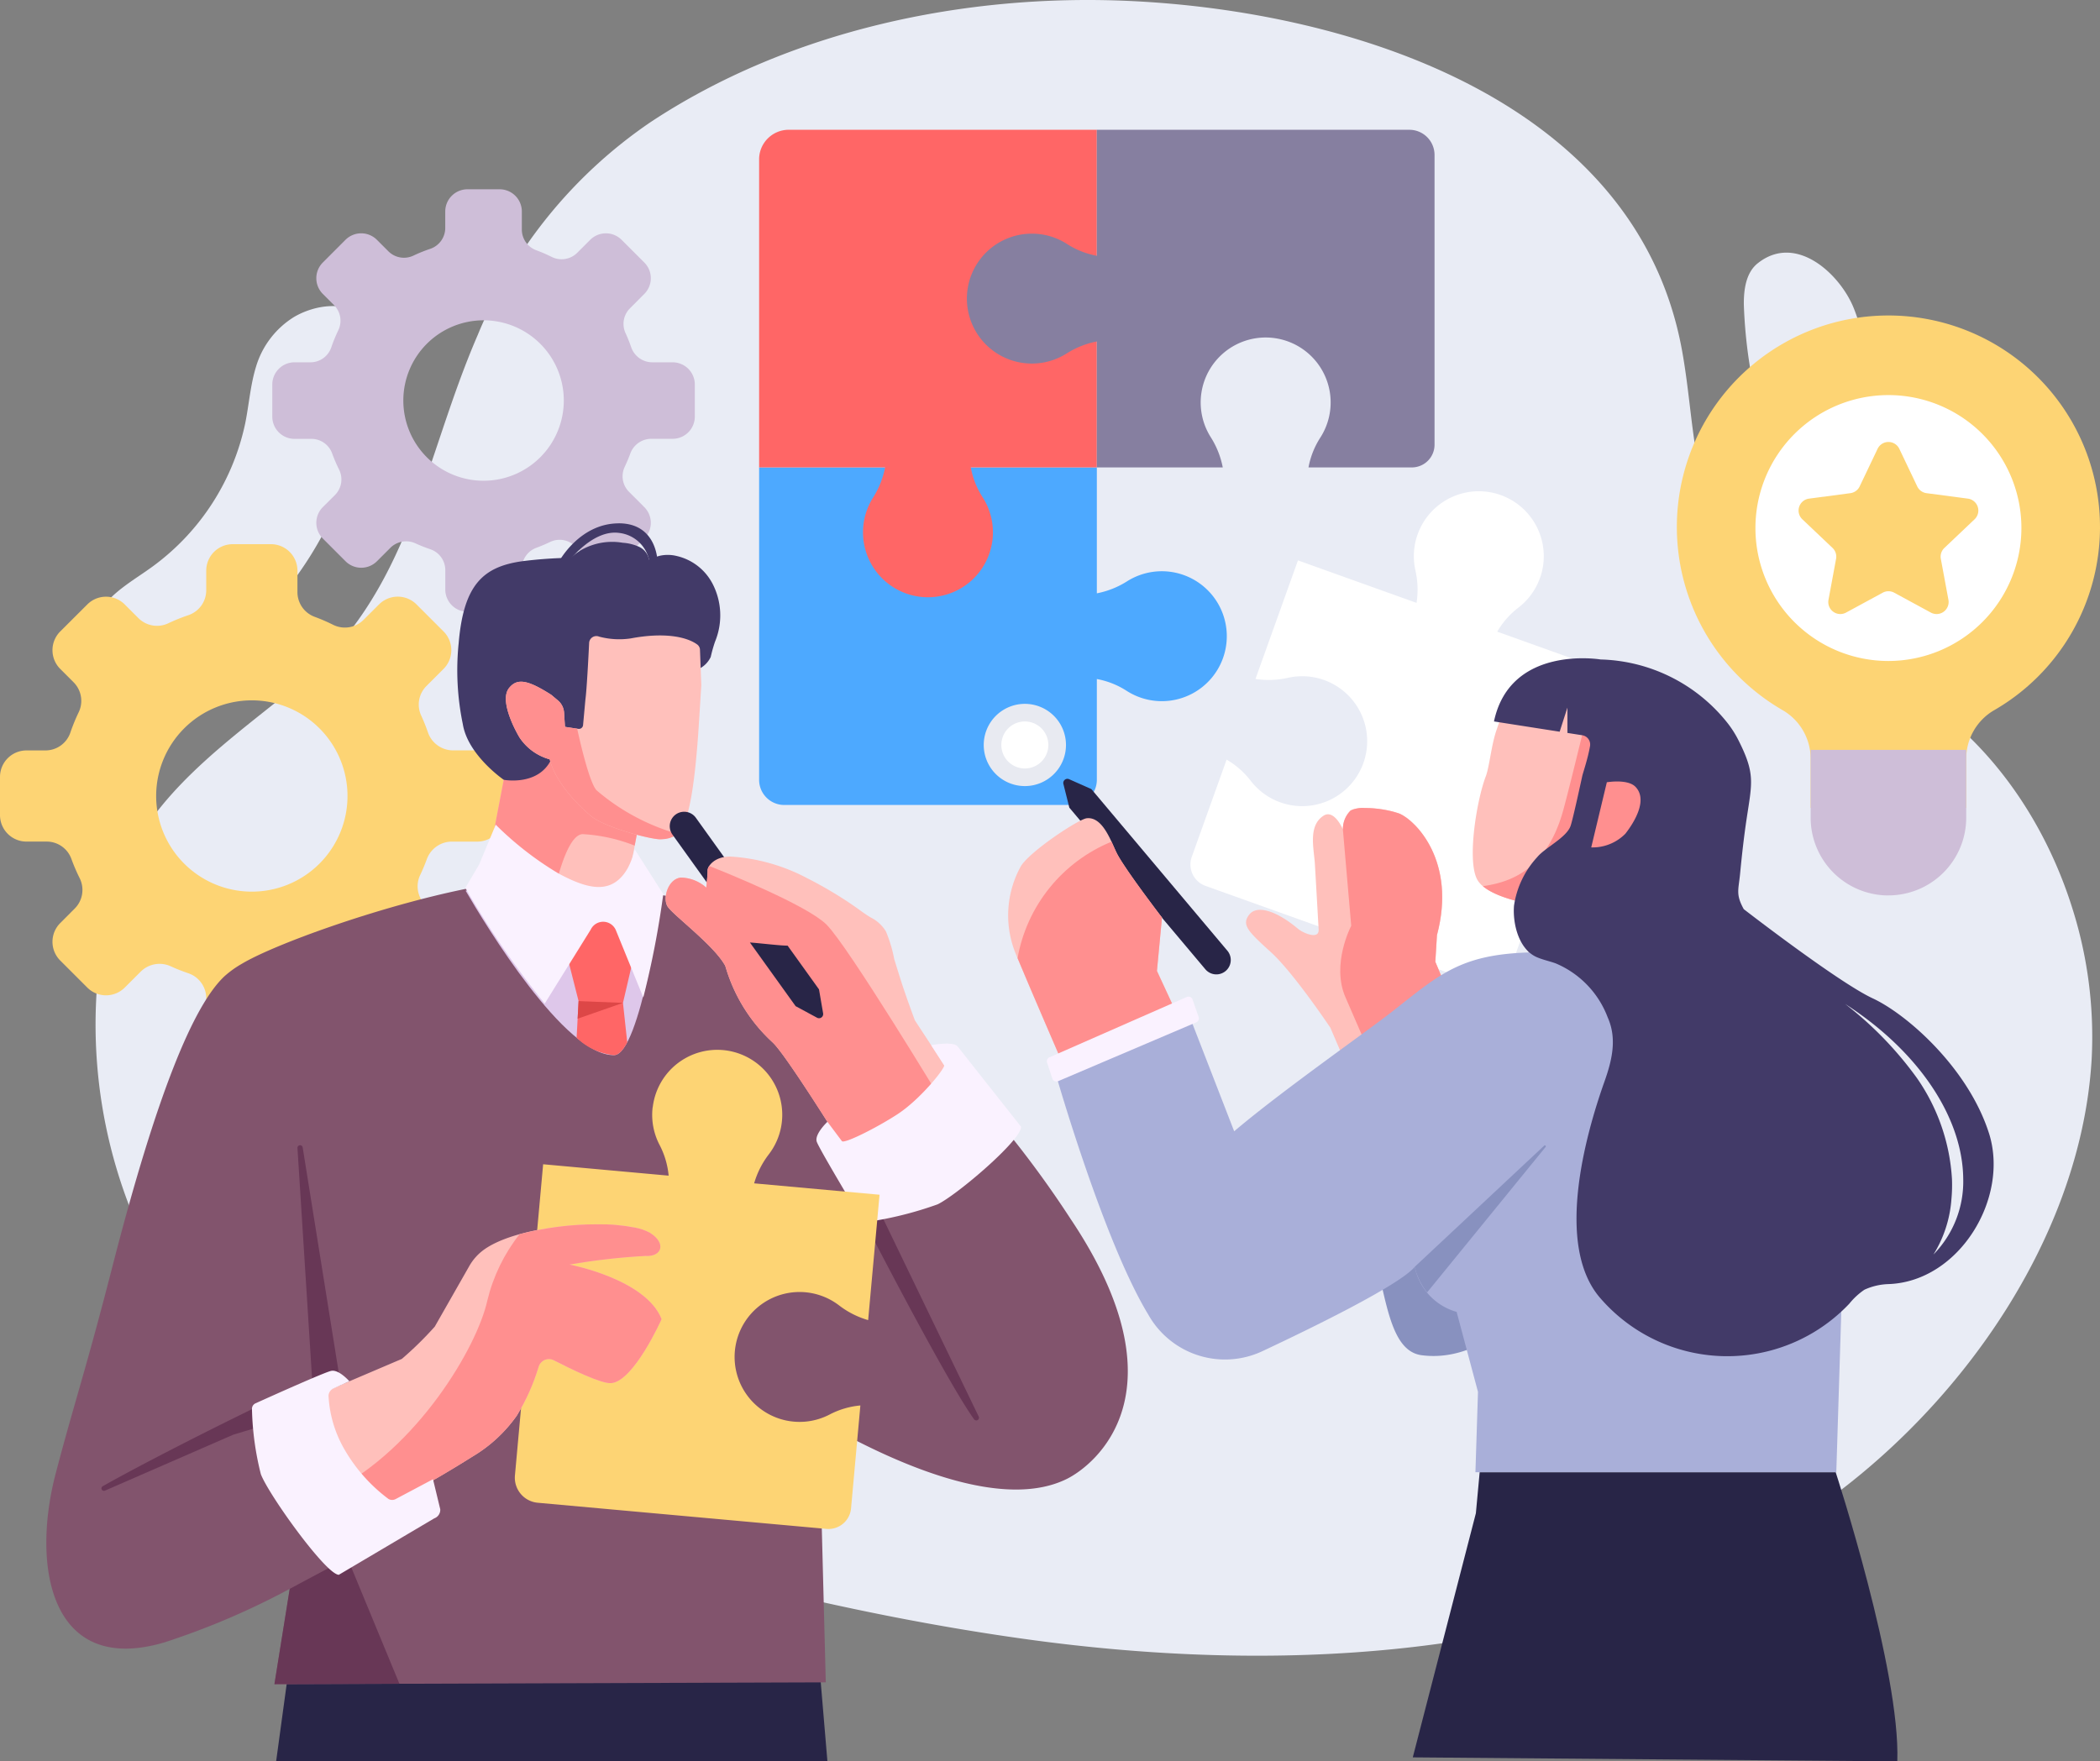
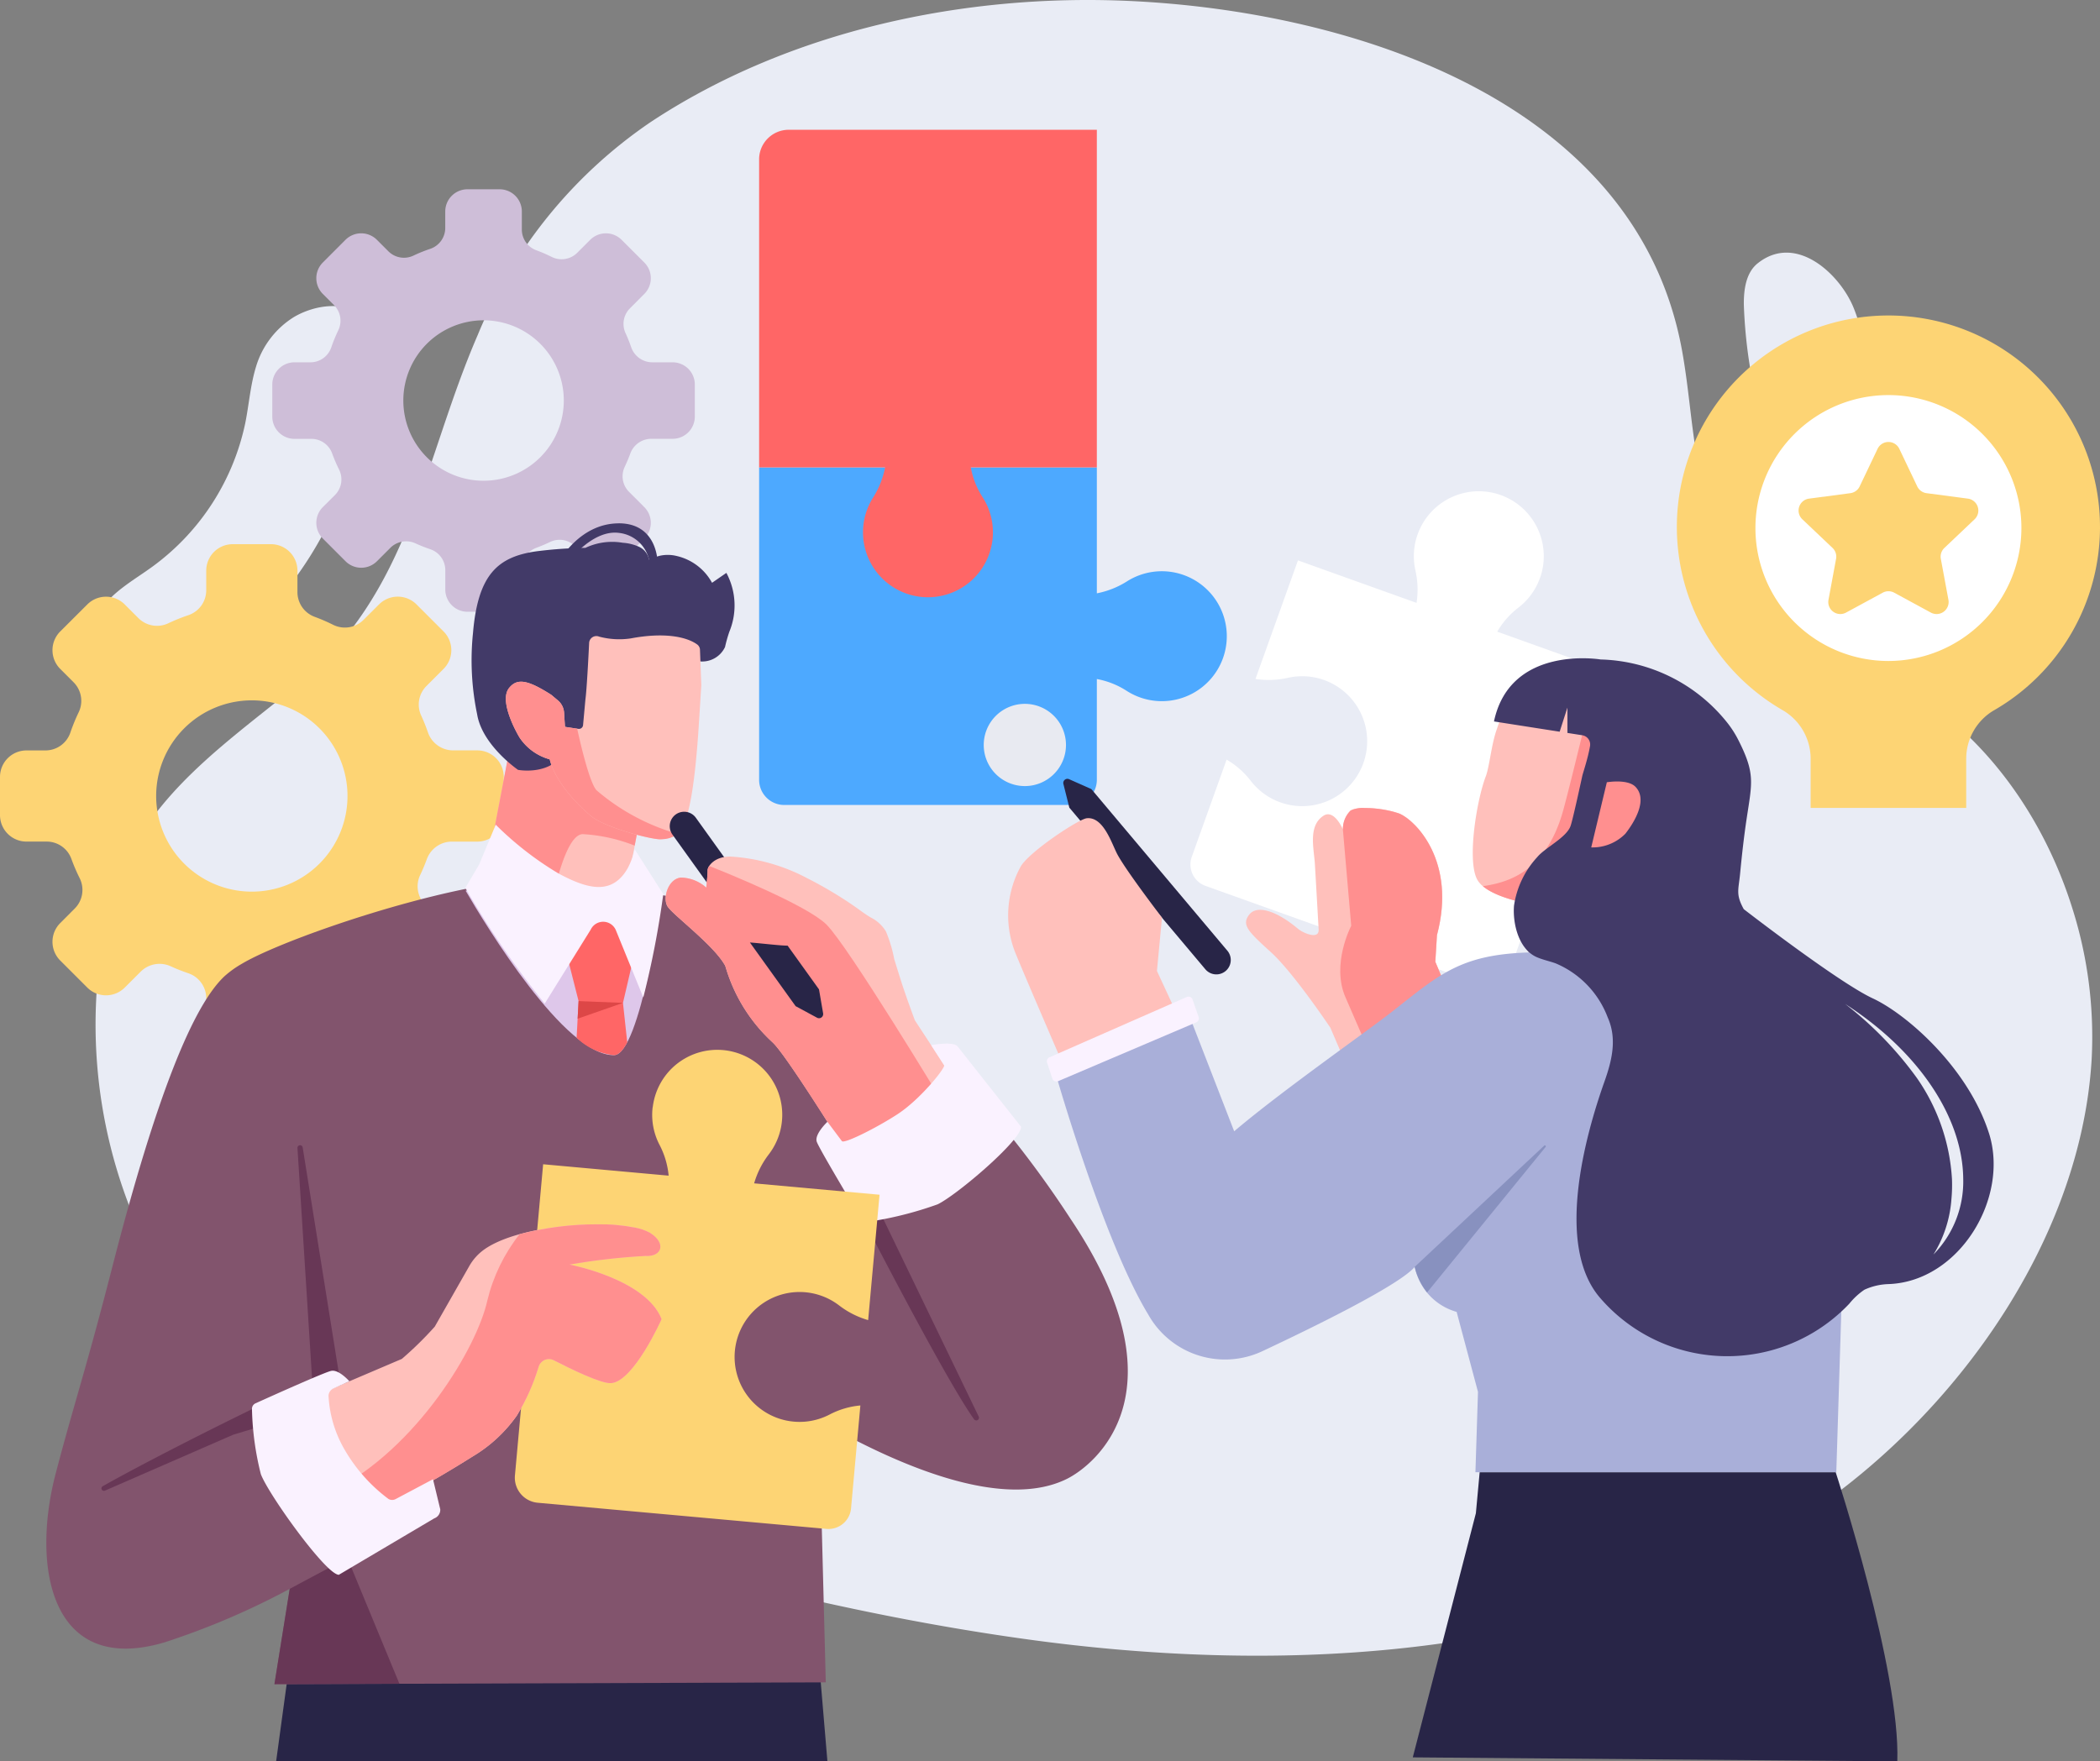
<svg xmlns="http://www.w3.org/2000/svg" xmlns:xlink="http://www.w3.org/1999/xlink" width="202.628" height="170" viewBox="0 0 202.628 170">
  <rect x="0" y="0" width="202.628" height="170" fill="#808080" stroke="none" />
  <defs>
    <clipPath id="a">
      <rect width="202.628" height="170" fill="none" />
    </clipPath>
    <clipPath id="c">
      <path d="M83.1,49.776a2.51,2.51,0,0,0-.728,1.814l.806,9.3s-1.962,3.707-.548,6.92c.578,1.312,2.323,5.357,3.627,8.386L94.4,71.767l-3.11-7.406s.074-1.117.157-2.567c1.9-7.143-2.071-11.068-3.592-11.719a10.312,10.312,0,0,0-3.357-.553,2.674,2.674,0,0,0-1.4.254" transform="translate(-82.123 -49.522)" fill="none" />
    </clipPath>
    <linearGradient id="d" x1="-5.717" y1="3.158" x2="-5.644" y2="3.158" gradientUnits="objectBoundingBox">
      <stop offset="0" stop-color="#ffc0bb" />
      <stop offset="0.277" stop-color="#ffb7b3" />
      <stop offset="0.71" stop-color="#ffa19f" />
      <stop offset="1" stop-color="#ff8f8f" />
    </linearGradient>
    <clipPath id="f">
      <rect width="7.937" height="7.937" fill="none" />
    </clipPath>
    <clipPath id="g">
      <path d="M62.351,62.832C63.48,65.559,66.918,73.5,66.918,73.5l11.176-4.474-2.3-4.967.487-5.151s-3.414-4.453-4.3-6.094c-.161-.3-.345-.751-.567-1.228a14.959,14.959,0,0,0-9.068,11.244" transform="translate(-62.351 -51.588)" fill="none" />
    </clipPath>
    <linearGradient id="h" x1="-4.069" y1="3.448" x2="-4.001" y2="3.448" xlink:href="#d" />
    <clipPath id="j">
      <path d="M44.832,53.483c.022.294-.128,1.677-.128,1.677a3.785,3.785,0,0,0-2.463-.968c-1.22.139-1.772,1.984-1.268,2.792s4.387,3.664,5.524,5.653a.906.906,0,0,1,.08.2A15.951,15.951,0,0,0,51.1,70.1c1.178,1.061,5.926,8.644,7.6,11.349,1.033,0,1.665,0,1.665,0l7.066-5.68S58.4,60.811,56.3,58.727c-1.869-1.854-9.623-4.986-11.31-5.653a.757.757,0,0,0-.154.409" transform="translate(-40.788 -53.074)" fill="none" />
    </clipPath>
    <linearGradient id="k" x1="-1.482" y1="2.346" x2="-1.442" y2="2.346" xlink:href="#d" />
    <clipPath id="m">
      <path d="M39.061,75.992a16.632,16.632,0,0,0-3.105,6.383c-1,4.561-6.8,14.3-14.921,18.4a11.678,11.678,0,0,0-1.772,1.1,9.83,9.83,0,0,0,1.45,1.606,2.163,2.163,0,0,0,2.4.287,114.435,114.435,0,0,0,11.393-6.305,13.919,13.919,0,0,0,4.276-3.943A20.3,20.3,0,0,0,40.9,88.79a1.035,1.035,0,0,1,1.458-.636c1.633.841,4.619,2.3,5.556,2.211,2.187-.2,4.849-6.176,4.849-6.176-1.521-3.883-8.886-5.266-8.886-5.266a62.668,62.668,0,0,1,7.324-.835c1.616.1,2.042-1.246.427-2.241a4.911,4.911,0,0,0-1.419-.49,17.581,17.581,0,0,0-3.641-.321,29.574,29.574,0,0,0-7.5.956" transform="translate(-19.263 -75.036)" fill="none" />
    </clipPath>
    <linearGradient id="n" x1="-0.563" y1="1.359" x2="-0.527" y2="1.359" xlink:href="#d" />
  </defs>
  <g clip-path="url(#a)">
    <g transform="translate(0 0)">
      <g clip-path="url(#a)">
        <path d="M196.673,87.924C193.923,78.957,188.2,70.8,180.147,66.2c-6-3.42-12.316-6.661-16.285-12.529-4.022-5.94-3.693-13.067-4.934-19.866C154.524,9.677,127,1.069,105.575.091c-15.885-.724-32.787,2.85-46.16,11.69A45.972,45.972,0,0,0,42.721,32.35c-5.31,12.271-6.446,24.869-17.453,33.81-7.956,6.46-15.959,11.732-18.28,22.281a48.726,48.726,0,0,0,3.813,31.84c6.576,13.258,19.875,21.151,33.513,25.588,16.655,5.419,34.306,10.011,51.679,12.386,23.13,3.161,49.068,2.109,70.052-9.121,16.6-8.883,31.332-27.675,32.415-46.993a41.005,41.005,0,0,0-1.787-14.219" transform="translate(3.367 0)" fill="#e9ecf5" />
        <path d="M33.185,21.189a4.066,4.066,0,0,0-1.006-1.312c-1.915-1.694-4.927-1.258-6.967-.043a8.5,8.5,0,0,0-3.625,4.756c-.551,1.783-.68,3.663-1.05,5.491a22.988,22.988,0,0,1-8.83,13.737c-1.778,1.315-3.864,2.406-5.137,4.276A6.041,6.041,0,0,0,5.51,52.47a4.1,4.1,0,0,0,2.505,3.214c2.036.624,5.211-.9,7.027-1.754a24.922,24.922,0,0,0,6.305-4.3A36.118,36.118,0,0,0,30.024,36.4,51.819,51.819,0,0,0,32.3,28.5c.517-2.342,1.942-5.088.89-7.315" transform="translate(3.123 10.782)" fill="#e9ecf5" />
        <path d="M133.4,45.923a7.505,7.505,0,0,0-1.685-2.307,43.589,43.589,0,0,0-3.539-2.754,26.3,26.3,0,0,1-7.616-9.436c-1.592-3.32-1.742-7.162-3.1-10.573-1.305-3.269-5.564-7.294-9.271-4.342-1.137.905-1.353,2.534-1.34,3.987A47.679,47.679,0,0,0,112.49,41.41a18.142,18.142,0,0,0,7.257,6.844c2.658,1.524,6.664,3.92,9.809,3.781a4.635,4.635,0,0,0,3.131-1.332,4.074,4.074,0,0,0,.715-4.779" transform="translate(61.413 8.9)" fill="#e9ecf5" />
        <path d="M46.051,53.254H43.738A2.575,2.575,0,0,1,41.3,51.542q-.288-.839-.654-1.638a2.526,2.526,0,0,1,.488-2.849l1.663-1.665a2.554,2.554,0,0,0,0-3.616l-2.609-2.609a2.557,2.557,0,0,0-3.616,0L35.083,40.65a2.544,2.544,0,0,1-2.931.487,17.774,17.774,0,0,0-1.8-.778A2.541,2.541,0,0,1,28.7,37.971V35.908a2.556,2.556,0,0,0-2.556-2.556H22.458A2.556,2.556,0,0,0,19.9,35.908v1.879A2.539,2.539,0,0,1,18.19,40.2a18.13,18.13,0,0,0-1.967.794,2.537,2.537,0,0,1-2.874-.513l-1.312-1.312a2.555,2.555,0,0,0-3.614,0L5.812,41.775a2.557,2.557,0,0,0,0,3.616L7.091,46.67A2.539,2.539,0,0,1,7.6,49.558a18.232,18.232,0,0,0-.819,2,2.537,2.537,0,0,1-2.408,1.7H2.556A2.556,2.556,0,0,0,0,55.81V59.5a2.556,2.556,0,0,0,2.556,2.556H4.491a2.534,2.534,0,0,1,2.389,1.65A17.987,17.987,0,0,0,7.693,65.6,2.542,2.542,0,0,1,7.2,68.529L5.812,69.921a2.555,2.555,0,0,0,0,3.614l2.611,2.611a2.555,2.555,0,0,0,3.614,0l1.55-1.548a2.578,2.578,0,0,1,2.9-.5c.542.247,1.1.468,1.668.661a2.543,2.543,0,0,1,1.746,2.4V79.4a2.555,2.555,0,0,0,2.556,2.556h3.691A2.555,2.555,0,0,0,28.7,79.4V76.97a2.536,2.536,0,0,1,1.679-2.37c.542-.2,1.072-.427,1.589-.676a2.535,2.535,0,0,1,2.883.51l1.712,1.712a2.557,2.557,0,0,0,3.616,0l2.609-2.611a2.552,2.552,0,0,0,0-3.614L41.05,68.177a2.53,2.53,0,0,1-.517-2.871c.243-.513.465-1.039.661-1.578a2.573,2.573,0,0,1,2.425-1.669h2.431A2.557,2.557,0,0,0,48.607,59.5V55.81a2.557,2.557,0,0,0-2.556-2.556M24.3,66.887a9.231,9.231,0,1,1,9.23-9.23,9.23,9.23,0,0,1-9.23,9.23" transform="translate(0 19.17)" fill="#fdd474" />
        <path d="M55.312,28.3H53.37a2.159,2.159,0,0,1-2.049-1.436c-.161-.468-.345-.926-.548-1.373a2.121,2.121,0,0,1,.411-2.391l1.394-1.4a2.141,2.141,0,0,0,0-3.033l-2.189-2.189a2.145,2.145,0,0,0-3.031,0l-1.246,1.246a2.136,2.136,0,0,1-2.46.408,14.982,14.982,0,0,0-1.512-.654,2.13,2.13,0,0,1-1.378-2V13.748A2.144,2.144,0,0,0,38.617,11.6h-3.1a2.144,2.144,0,0,0-2.145,2.145v1.573a2.129,2.129,0,0,1-1.435,2.024,15.028,15.028,0,0,0-1.649.666,2.128,2.128,0,0,1-2.411-.431l-1.1-1.1a2.145,2.145,0,0,0-3.031,0L21.56,18.667a2.144,2.144,0,0,0,0,3.033l1.072,1.072a2.128,2.128,0,0,1,.427,2.422,14.99,14.99,0,0,0-.688,1.677A2.127,2.127,0,0,1,20.352,28.3H18.827a2.144,2.144,0,0,0-2.143,2.145v3.1a2.144,2.144,0,0,0,2.143,2.143h1.624a2.128,2.128,0,0,1,2,1.384,15.084,15.084,0,0,0,.68,1.587,2.132,2.132,0,0,1-.408,2.457L21.56,42.275a2.144,2.144,0,0,0,0,3.033L23.75,47.5a2.145,2.145,0,0,0,3.031,0l1.3-1.3a2.162,2.162,0,0,1,2.433-.42,14.963,14.963,0,0,0,1.4.556,2.129,2.129,0,0,1,1.463,2.008v1.887a2.145,2.145,0,0,0,2.145,2.145h3.1a2.145,2.145,0,0,0,2.145-2.145V48.188A2.127,2.127,0,0,1,42.17,46.2c.454-.169.9-.359,1.332-.567a2.124,2.124,0,0,1,2.419.428L47.357,47.5a2.145,2.145,0,0,0,3.031,0l2.189-2.191a2.141,2.141,0,0,0,0-3.033l-1.461-1.463a2.124,2.124,0,0,1-.435-2.408c.2-.43.391-.872.554-1.323a2.162,2.162,0,0,1,2.036-1.4h2.039a2.144,2.144,0,0,0,2.143-2.143v-3.1A2.144,2.144,0,0,0,55.312,28.3M37.069,39.73a7.742,7.742,0,1,1,7.742-7.742,7.742,7.742,0,0,1-7.742,7.742" transform="translate(9.59 6.669)" fill="#cebed8" />
        <path d="M143.572,39.748A20.414,20.414,0,1,0,112.93,57.417a5.421,5.421,0,0,1,2.723,4.683v4.761h15.011V62.1a5.417,5.417,0,0,1,2.723-4.682,20.409,20.409,0,0,0,10.186-17.671" transform="translate(59.055 11.113)" fill="#fdd474" />
-         <path d="M118.447,60.01h0a7.506,7.506,0,0,1-7.505-7.505V45.957h15.011V52.5a7.506,7.506,0,0,1-7.505,7.505" transform="translate(63.767 26.415)" fill="#cebed8" />
        <path d="M120.392,49.878a12.832,12.832,0,1,1,12.831-12.833,12.848,12.848,0,0,1-12.831,12.833" transform="translate(61.822 13.918)" fill="#fff" />
        <path d="M118.319,41.633l-3.531,1.917a1.161,1.161,0,0,1-1.7-1.233l.731-3.95a1.158,1.158,0,0,0-.342-1.054l-2.913-2.765a1.161,1.161,0,0,1,.647-1.994l3.983-.526a1.161,1.161,0,0,0,.9-.65l1.729-3.627a1.162,1.162,0,0,1,2.1,0l1.729,3.627a1.161,1.161,0,0,0,.9.65l3.984.526a1.161,1.161,0,0,1,.647,1.994l-2.913,2.765a1.163,1.163,0,0,0-.343,1.054l.732,3.95a1.161,1.161,0,0,1-1.7,1.233l-3.531-1.917a1.163,1.163,0,0,0-1.109,0" transform="translate(63.343 15.571)" fill="#fdd474" />
        <path d="M106.719,38.335a6.239,6.239,0,0,1-2.14,3.013,7.959,7.959,0,0,0-2.035,2.318l11.449,4.1L103.826,76.157a2.427,2.427,0,0,1-3.1,1.469L74.392,68.2a2.192,2.192,0,0,1-1.323-2.8l3.361-9.386a7.966,7.966,0,0,1,2.32,2.035,6.269,6.269,0,1,0,3.6-9.931,8.4,8.4,0,0,1-3.134.109l4.1-11.442,11.442,4.1a8.39,8.39,0,0,0-.109-3.132,6.269,6.269,0,1,1,12.071.589" transform="translate(41.924 17.302)" fill="#fff" />
-         <path d="M82.886,65.872a81.027,81.027,0,0,0,2.139,20.082c1.134,4.359,1.548,9.154,4.51,9.549,3.778.5,7.173-1.532,9.89-4.161a37.085,37.085,0,0,0,6.655-9.291L99.053,61.409Z" transform="translate(47.631 35.296)" fill="#8891bf" />
        <path d="M84.485,70.731s-3.532-5.282-5.715-7.272-2.9-2.644-2.109-3.655c.688-.877,2.438-.52,4.732,1.4.424.356,2.02,1.083,1.959.041q-.177-3.135-.359-6.271c-.085-1.509-.693-3.718.827-4.707,1.035-.674,1.876,1.32,1.876,1.32a2.5,2.5,0,0,1,.728-1.813c.652-.5,3.63-.186,4.756.3,1.52.652,5.5,4.578,3.592,11.719-.083,1.45-.159,2.567-.159,2.567l3.11,7.406L87.345,77.413Z" transform="translate(43.883 28.464)" fill="#ffc0bb" />
      </g>
    </g>
    <g transform="translate(129.325 77.986)">
      <g clip-path="url(#c)">
        <rect width="21.718" height="29.606" transform="matrix(0.936, -0.351, 0.351, 0.936, -9.679, 3.295)" fill="url(#d)" />
      </g>
    </g>
    <g transform="translate(0 0)">
      <g clip-path="url(#a)">
        <path d="M46.513,28.646V58.8a2.427,2.427,0,0,0,2.427,2.428H76.67A2.428,2.428,0,0,0,79.1,58.8V49.072a7.929,7.929,0,0,1,2.868,1.134,6.27,6.27,0,1,0,.046-10.564A8.42,8.42,0,0,1,79.1,40.8V28.646Z" transform="translate(26.734 16.465)" fill="#4da9ff" />
        <path d="M79.1,40.539H66.938a7.947,7.947,0,0,0,1.134,2.868,6.268,6.268,0,1,1-10.564.046,8.389,8.389,0,0,0,1.157-2.913H46.512V10.809a2.856,2.856,0,0,1,2.857-2.855H79.1Z" transform="translate(26.734 4.572)" fill="#f66" />
-         <path d="M65.354,17.982a6.242,6.242,0,0,1,3.559,1,7.944,7.944,0,0,0,2.868,1.132V7.955h30.157a2.429,2.429,0,0,1,2.428,2.428V38.35a2.191,2.191,0,0,1-2.191,2.191l-9.97,0a7.929,7.929,0,0,1,1.134-2.868,6.27,6.27,0,1,0-10.564-.046,8.42,8.42,0,0,1,1.157,2.913H71.781V28.386a8.408,8.408,0,0,0-2.913,1.157,6.269,6.269,0,1,1-3.513-11.562" transform="translate(34.052 4.572)" fill="#867fa0" />
        <g transform="translate(94.92 67.933)" style="mix-blend-mode:soft-light;isolation:isolate">
          <g clip-path="url(#f)">
            <path d="M68.212,47.106a3.968,3.968,0,1,1-3.968-3.968,3.969,3.969,0,0,1,3.968,3.968" transform="translate(-60.276 -43.138)" fill="#e8eaf1" />
          </g>
        </g>
-         <path d="M65.89,46.486a2.268,2.268,0,1,1-2.268-2.268,2.268,2.268,0,0,1,2.268,2.268" transform="translate(35.265 25.415)" fill="#fff" />
        <path d="M16.919,111.58l1.356-9.94h51l.838,9.94Z" transform="translate(9.724 58.42)" fill="#282547" />
        <path d="M101.667,86.441A99.7,99.7,0,0,0,92.71,74.676l-9.253,6.463C81.648,70.475,80,65.317,77.581,62.935c-1.894-1.869-13.864-7.789-15.291-7.72-1.787.085-5.557-.093-7.357-.22-4.02-.285-7.784-1.194-11.738-.383-8.326,1.709-18.285,5.3-21.478,7.2A9.8,9.8,0,0,0,20.053,63c-3,2.779-6.548,11.323-10.864,28.141C6.606,101.2,5.582,104.014,3.752,110.976c-2.4,9.116-.461,19.584,10.488,16.337a73.176,73.176,0,0,0,12.085-5.164l-1.477,9.2,53.2-.176-.655-25.278c9.052,5.184,18.253,8.431,23.9,5.649,2.671-1.317,11.6-8.351.376-25.1" transform="translate(1.632 31.201)" fill="#82546d" />
        <path d="M23.046,97.36,18.732,70.41a.254.254,0,0,0-.506.041l1.71,27Z" transform="translate(10.476 40.347)" fill="#683756" />
        <path d="M18.941,89.119l-12.4,5.408A.24.24,0,0,1,6.33,94.1c3.757-2.124,10.677-5.647,16.053-8.236l.528,2.057Z" transform="translate(3.567 49.351)" fill="#683756" />
        <path d="M47.523,55.059,28.75,54.552l-.22.061C30.439,57.9,38.1,70.563,42.854,70.484c2.539-.043,4.669-15.425,4.669-15.425" transform="translate(16.398 31.355)" fill="#dec7ea" />
        <path d="M32.308,45.157,29.735,58.63,43.1,61.182l2.6-13.593Z" transform="translate(17.091 25.955)" fill="#ffc0bb" />
        <path d="M39.58,69.51c.438-.008.865-.472,1.269-1.236l-.411-3.811L41.9,58.191c-1.608-3.173-7.675-1.507-7.675-1.507l1.928,7.608-.189,3.539a6.082,6.082,0,0,0,3.614,1.68" transform="translate(19.673 32.329)" fill="#f66" />
        <path d="M35.484,61.355l-.091,1.7,4.375-1.526Z" transform="translate(20.343 35.265)" fill="#dd4747" />
        <path d="M38.728,39.129a7.163,7.163,0,0,1-1.428.359Z" transform="translate(21.439 22.49)" fill="#ffc0bb" />
        <path d="M54.211,73.616,64.238,94.383a.261.261,0,0,1-.435.288c-2.865-3.989-11.286-20.445-11.286-20.445Z" transform="translate(30.185 42.313)" fill="#683756" />
        <path d="M89.876,56.023" transform="translate(51.658 32.201)" fill="#2b2d59" />
        <path d="M87.638,56.1l0,0Z" transform="translate(50.371 32.247)" fill="#ffc0bb" />
        <path d="M89.876,56.023" transform="translate(51.658 32.201)" fill="#ffc0bb" />
        <path d="M140.247,67.639c-4.583-9.8-19.6-9.157-28.206-9.269-8.116-.107-10.077,1.932-15.009,5.794-2.335,1.828-10.589,7.6-15.148,11.475L77.67,64.776,64.722,70.292s4.535,15.825,8.808,22.93l.132.224A8.488,8.488,0,0,0,84.6,96.866c5.055-2.373,13.2-6.37,14.707-8.138a5.7,5.7,0,0,0,4.042,4.343l2.06,7.721-.247,7.757h34.82L140.6,88.7s4.233-11.26-.351-21.059" transform="translate(37.201 33.547)" fill="#a9afd9" />
        <path d="M106.075,51.748c-.8-.82-3.02-.469-3.731-.222-.361.62-.071-6.279-.071-6.279s-5.327-1.717-5.118-3.529a.426.426,0,0,0-.636-.42,8.978,8.978,0,0,0-2.414,2.175A12.776,12.776,0,0,0,92.57,46.65c-.531,1.438-.715,3.641-1.077,4.584-.86,2.239-1.824,8.046-.836,9.931.888,1.694,5.014,2.35,5.014,2.35L96,63.2c.55-1.956,2.15-4,5.808-5.6a4.449,4.449,0,0,0,3.294-1.32c.973-1.25,2.15-3.316.972-4.531" transform="translate(51.867 23.703)" fill="#ffc0bb" />
        <path d="M94.506,57.186c.537-1.912,2.077-3.9,5.554-5.487l-.276,1-.8,9.2-4.8.315a6.134,6.134,0,0,1-1.225-4.975c.7.181,1.216.261,1.216.261Z" transform="translate(53.362 29.715)" fill="#82546d" />
        <path d="M87.877,84.393a6.353,6.353,0,0,1-1.2-2.465l12.5-11.705a.094.094,0,0,1,.137.128Z" transform="translate(49.823 40.347)" fill="#8891bf" />
        <path d="M133.314,118.136l-46.75-.387,6.088-23.562.365-3.954H127.37s6.257,19.178,5.945,27.9" transform="translate(49.755 51.864)" fill="#282547" />
        <path d="M65.161,48.226l.573,2.288,13.124,15.6a1.389,1.389,0,0,0,2.126-1.789l-13.123-15.6-2.156-.959a.4.4,0,0,0-.545.46" transform="translate(37.445 27.435)" fill="#282547" />
        <path d="M78.428,69.858l-2.3-4.967.487-5.151s-3.416-4.453-4.3-6.094c-.542-1.009-1.332-3.676-2.964-3.493-.809.091-5.578,3.261-6.373,4.666a9.781,9.781,0,0,0-.644,7.973c.231.723,4.913,11.542,4.913,11.542Z" transform="translate(35.505 28.822)" fill="#ffc0bb" />
      </g>
    </g>
    <g transform="translate(98.189 81.239)">
      <g clip-path="url(#g)">
-         <rect width="23.215" height="26.391" transform="matrix(0.916, -0.401, 0.401, 0.916, -8.057, 3.531)" fill="url(#h)" />
-       </g>
+         </g>
    </g>
    <g transform="translate(0 0)">
      <g clip-path="url(#a)">
        <path d="M64.671,68.993l-.507-1.546a.411.411,0,0,1,.227-.506l13.253-5.825a.413.413,0,0,1,.556.243l.587,1.688a.415.415,0,0,1-.228.517L65.225,69.245a.414.414,0,0,1-.554-.252" transform="translate(36.868 35.108)" fill="#faf2ff" />
        <path d="M100.538,44.847s-1.482,6.1-1.959,7.786c-1.726,6.105-5.663,6.886-7.72,7.211,1.424,1.2,4.455,1.687,4.455,1.687l.331-.318c.55-1.957,2.15-4,5.808-5.6a4.446,4.446,0,0,0,3.294-1.318c.972-1.25,2.15-3.316.972-4.531-.8-.82-3.02-.469-3.732-.222-.254.438-.184-2.863-.121-4.847Z" transform="translate(52.223 25.689)" fill="#ff8f8f" />
        <path d="M139.291,86.157c-2.011-6.263-7.886-11.442-11.211-12.989s-12.438-8.606-12.438-8.606c-.789-1.422-.509-1.854-.357-3.4.173-1.8.372-3.6.643-5.394.52-3.428.816-4.293-.765-7.442a9.957,9.957,0,0,0-1.173-1.836,16.154,16.154,0,0,0-12.168-6.028S93.111,39,91.539,46.444l6.338.991.748-2.329v2.446l1.431.224a.905.905,0,0,1,.751,1.046c-.222,1.276-.676,2.548-.753,2.905-.32,1.474-.887,4.055-1.107,4.753-.365,1.165-2.49,2.142-3.238,3.063a8.781,8.781,0,0,0-2.236,4.676c-.142,1.715.438,4.157,2.134,4.946.6.274,1.244.4,1.865.62a9.156,9.156,0,0,1,5.041,5.224c.912,2.044.422,4.121-.307,6.176-1.846,5.192-4.831,15.9-.378,20.951a16.2,16.2,0,0,0,24,.5,6.708,6.708,0,0,1,1.458-1.346,6,6,0,0,1,2.35-.543c6.811-.26,11.667-8.323,9.658-14.584M125.434,73.716c7.135,4.6,11.323,10.99,11.382,16.847a10.067,10.067,0,0,1-2.872,7.331,11.7,11.7,0,0,0,1.735-5.354,14.7,14.7,0,0,0,.052-1.916,18.981,18.981,0,0,0-3.356-9.726,34.658,34.658,0,0,0-6.942-7.181" transform="translate(52.614 23.187)" fill="#423a68" />
        <path d="M99.005,47.97c.948-.135,2.2-.135,2.759.438,1.178,1.214,0,3.282-.972,4.531a4.449,4.449,0,0,1-3.294,1.32Z" transform="translate(56.039 27.529)" fill="#ff8f8f" />
        <path d="M45.686,47.587,32.3,45.156l-2.559,13.4c.008.028.017.055.025.082l6.652,1.269c.66-2.731,1.581-5.316,2.709-5.354a16.062,16.062,0,0,1,5.014,1.107Z" transform="translate(17.097 25.954)" fill="#ff8f8f" />
-         <path d="M52.6,37.154a5.22,5.22,0,0,0-3.411-2.587,3.583,3.583,0,0,0-1.609-.027,7.2,7.2,0,0,0-1.063.372,1.713,1.713,0,0,0-.964-1.233,4.479,4.479,0,0,0-1.573-.389,6.04,6.04,0,0,0-3.6.491A4.981,4.981,0,0,0,39,34.739a42.321,42.321,0,0,0-4.727.334c-3.759.531-5.644,2.265-6.12,7.894a25.6,25.6,0,0,0,.4,7.831c.487,3,3.95,5.37,3.95,5.37s3.291.627,4.554-1.91c.014-.028,1.531.984,1.564.98,4.253-.551,8.7-1.891,11.008-5.324.683-1.017.041-2.978.277-4.233a2.434,2.434,0,0,0,2.567-1.37,13.724,13.724,0,0,1,.416-1.476,6.64,6.64,0,0,0-.287-5.68" transform="translate(16.105 19.095)" fill="#423a68" />
+         <path d="M52.6,37.154a5.22,5.22,0,0,0-3.411-2.587,3.583,3.583,0,0,0-1.609-.027,7.2,7.2,0,0,0-1.063.372,1.713,1.713,0,0,0-.964-1.233,4.479,4.479,0,0,0-1.573-.389,6.04,6.04,0,0,0-3.6.491a42.321,42.321,0,0,0-4.727.334c-3.759.531-5.644,2.265-6.12,7.894a25.6,25.6,0,0,0,.4,7.831c.487,3,3.95,5.37,3.95,5.37s3.291.627,4.554-1.91c.014-.028,1.531.984,1.564.98,4.253-.551,8.7-1.891,11.008-5.324.683-1.017.041-2.978.277-4.233a2.434,2.434,0,0,0,2.567-1.37,13.724,13.724,0,0,1,.416-1.476,6.64,6.64,0,0,0-.287-5.68" transform="translate(16.105 19.095)" fill="#423a68" />
        <path d="M49.728,40.358a.667.667,0,0,0-.287-.553c-1.011-.724-3.139-1.189-6.4-.572A7.55,7.55,0,0,1,40,39.061a.7.7,0,0,0-.967.576c-.077,1.578-.235,4.576-.361,5.49l-.228,2.49a.4.4,0,0,1-.465.342L36.7,47.768l-.088-1.386a1.68,1.68,0,0,0-.6-1.173l-.635-.534c-2.277-1.45-3.288-1.631-4.071-.654-.907,1.134.424,3.783,1,4.761a5.117,5.117,0,0,0,2.921,2.12c.529,2.115,2.534,4.276,4.049,5.52,1.312,1.077,6.022,2.312,6.762,2.189,1.51-.247,2.764.265,3.51-10.052.052-.694.307-4.82.307-4.82Z" transform="translate(17.814 22.385)" fill="#ffc0bb" />
        <path d="M39.726,52.242c-.654-.783-1.455-4.135-1.85-5.927L36.7,46.138l-.09-1.386a1.675,1.675,0,0,0-.6-1.172l-.635-.535c-2.277-1.449-3.29-1.63-4.071-.654-.907,1.135.424,3.783,1,4.761a5.116,5.116,0,0,0,2.921,2.121c.528,2.115,2.532,4.274,4.047,5.518,1.313,1.077,6.024,2.312,6.762,2.191a2.513,2.513,0,0,0,1.523-.518,20.73,20.73,0,0,1-7.833-4.222" transform="translate(17.815 24.015)" fill="#ff8f8f" />
        <path d="M44.844,52.906a7,7,0,0,1-.654,1.816c-1.54,2.732-3.978,1.983-6.69.531a31.273,31.273,0,0,1-6.057-4.709l-1.594,3.833-1.337,2.268A84.815,84.815,0,0,0,36.172,67.81l4.435-7.134a1.329,1.329,0,0,1,2.436.071l2.639,6.472a87.22,87.22,0,0,0,1.928-9.973Z" transform="translate(16.389 29.051)" fill="#faf2ff" />
        <path d="M55.838,69.221l-.4-2.326L43.557,50.332a1.39,1.39,0,0,0-2.26,1.62L53.183,68.516l2.076,1.121a.4.4,0,0,0,.58-.416" transform="translate(23.587 28.596)" fill="#282547" />
        <path d="M44.7,55.494a3.8,3.8,0,0,0-2.461-.97c-1.222.14-1.773,1.984-1.268,2.794s4.387,3.664,5.523,5.653a.8.8,0,0,1,.08.2A15.972,15.972,0,0,0,51.1,70.429c1.439,1.3,8.2,12.31,8.2,12.31l11.171-5.833-5.638-8.6q-.591-1.583-1.132-3.181c-.3-.9-.575-1.813-.857-2.718a13.366,13.366,0,0,0-.806-2.685,3.575,3.575,0,0,0-1.446-1.334c-.631-.368-1.2-.831-1.809-1.238A38.451,38.451,0,0,0,54.465,54.6a18.1,18.1,0,0,0-7.4-2.1c-1.65-.027-2.255,1.025-2.233,1.32s-.128,1.679-.128,1.679" transform="translate(23.443 30.173)" fill="#ffc0bb" />
      </g>
    </g>
    <g transform="translate(64.232 83.58)">
      <g clip-path="url(#j)">
        <rect width="39.049" height="39.138" transform="matrix(0.738, -0.675, 0.675, 0.738, -14.449, 12.916)" fill="url(#k)" />
      </g>
    </g>
    <g transform="translate(0 0)">
      <g clip-path="url(#a)">
        <path d="M52.479,73.371l-1.394-1.863s-1.25,1.172-1.036,1.9c.187.624,3.5,6.109,4.276,7.475a.59.59,0,0,0,.592.29,34.922,34.922,0,0,0,6.8-1.7c1.861-.893,8.121-6.23,8.052-7.49l-6.12-7.746c-.417-.531-2.554-.126-2.554-.126l1.25,1.946c.145.206-2.249,3.255-4.51,4.726-2.058,1.34-5.178,2.887-5.351,2.587" transform="translate(28.753 36.764)" fill="#faf2ff" />
        <path d="M53.014,64.614l-.4-2.326-3.03-4.224c-.624.017-2.838-.255-3.636-.3l4.408,6.142,2.076,1.121a.4.4,0,0,0,.58-.416" transform="translate(26.411 33.203)" fill="#282547" />
        <path d="M40.016,32.076c-3.787,0-5.759,3.672-5.759,3.672l1.082-.178S37.581,32.656,40.055,33a3.343,3.343,0,0,1,2.877,2.567l.831.332s.039-3.827-3.748-3.827" transform="translate(19.69 18.436)" fill="#423a68" />
        <path d="M23.857,95.487,18.29,98.466l-1.476,9.2,12.06-.041Z" transform="translate(9.665 54.883)" fill="#683756" />
        <path d="M44.841,69.893a6.255,6.255,0,0,0,.674,3.635,7.95,7.95,0,0,1,.871,2.957l-12.11-1.1-2.721,30.034a2.428,2.428,0,0,0,2.2,2.636l27.853,2.523a2.187,2.187,0,0,0,2.378-1.983l.9-9.929a7.935,7.935,0,0,0-2.959.869,6.268,6.268,0,1,1,.909-10.524,8.4,8.4,0,0,0,2.8,1.416l1.1-12.1-12.1-1.1a8.424,8.424,0,0,1,1.416-2.8,6.269,6.269,0,1,0-11.2-4.542" transform="translate(18.131 36.984)" fill="#fdd474" />
        <path d="M45.023,78.923a62.63,62.63,0,0,1,7.323-.835c1.616.1,2.042-1.246.427-2.242a4.886,4.886,0,0,0-1.417-.488c-3.669-.811-11.773-.1-14.763,2.265a4.971,4.971,0,0,0-1.227,1.431l-3.34,5.861a34.007,34.007,0,0,1-3.175,3.113L17.264,92.971a15.771,15.771,0,0,0,4.6,10.507,2.163,2.163,0,0,0,2.4.287,114.577,114.577,0,0,0,11.393-6.305,13.925,13.925,0,0,0,4.277-3.943,20.369,20.369,0,0,0,2.113-4.726,1.035,1.035,0,0,1,1.457-.638c1.635.842,4.619,2.3,5.557,2.211,2.186-.2,4.847-6.175,4.847-6.175-1.521-3.885-8.885-5.266-8.885-5.266" transform="translate(9.923 43.128)" fill="#ffc0bb" />
      </g>
    </g>
    <g transform="translate(30.335 118.165)">
      <g clip-path="url(#m)">
        <rect width="44.537" height="43.344" transform="translate(-13.682 9.571) rotate(-34.975)" fill="url(#n)" />
      </g>
    </g>
    <g transform="translate(0 0)">
      <g clip-path="url(#a)">
        <path d="M23.285,85.735l1.546-.712s-1-1.148-1.742-1c-.638.128-5.874,2.485-7.305,3.132a.583.583,0,0,0-.345.562,27.962,27.962,0,0,0,.855,6.272c.717,1.935,6.261,9.672,7.523,9.719l9.211-5.449a.875.875,0,0,0,.578-.874l-.7-2.9-3.579,1.9a.732.732,0,0,1-.709.008,15.8,15.8,0,0,1-4.466-5.167,11.485,11.485,0,0,1-1.32-4.677.794.794,0,0,1,.455-.819" transform="translate(8.874 48.286)" fill="#faf2ff" />
      </g>
    </g>
  </g>
</svg>